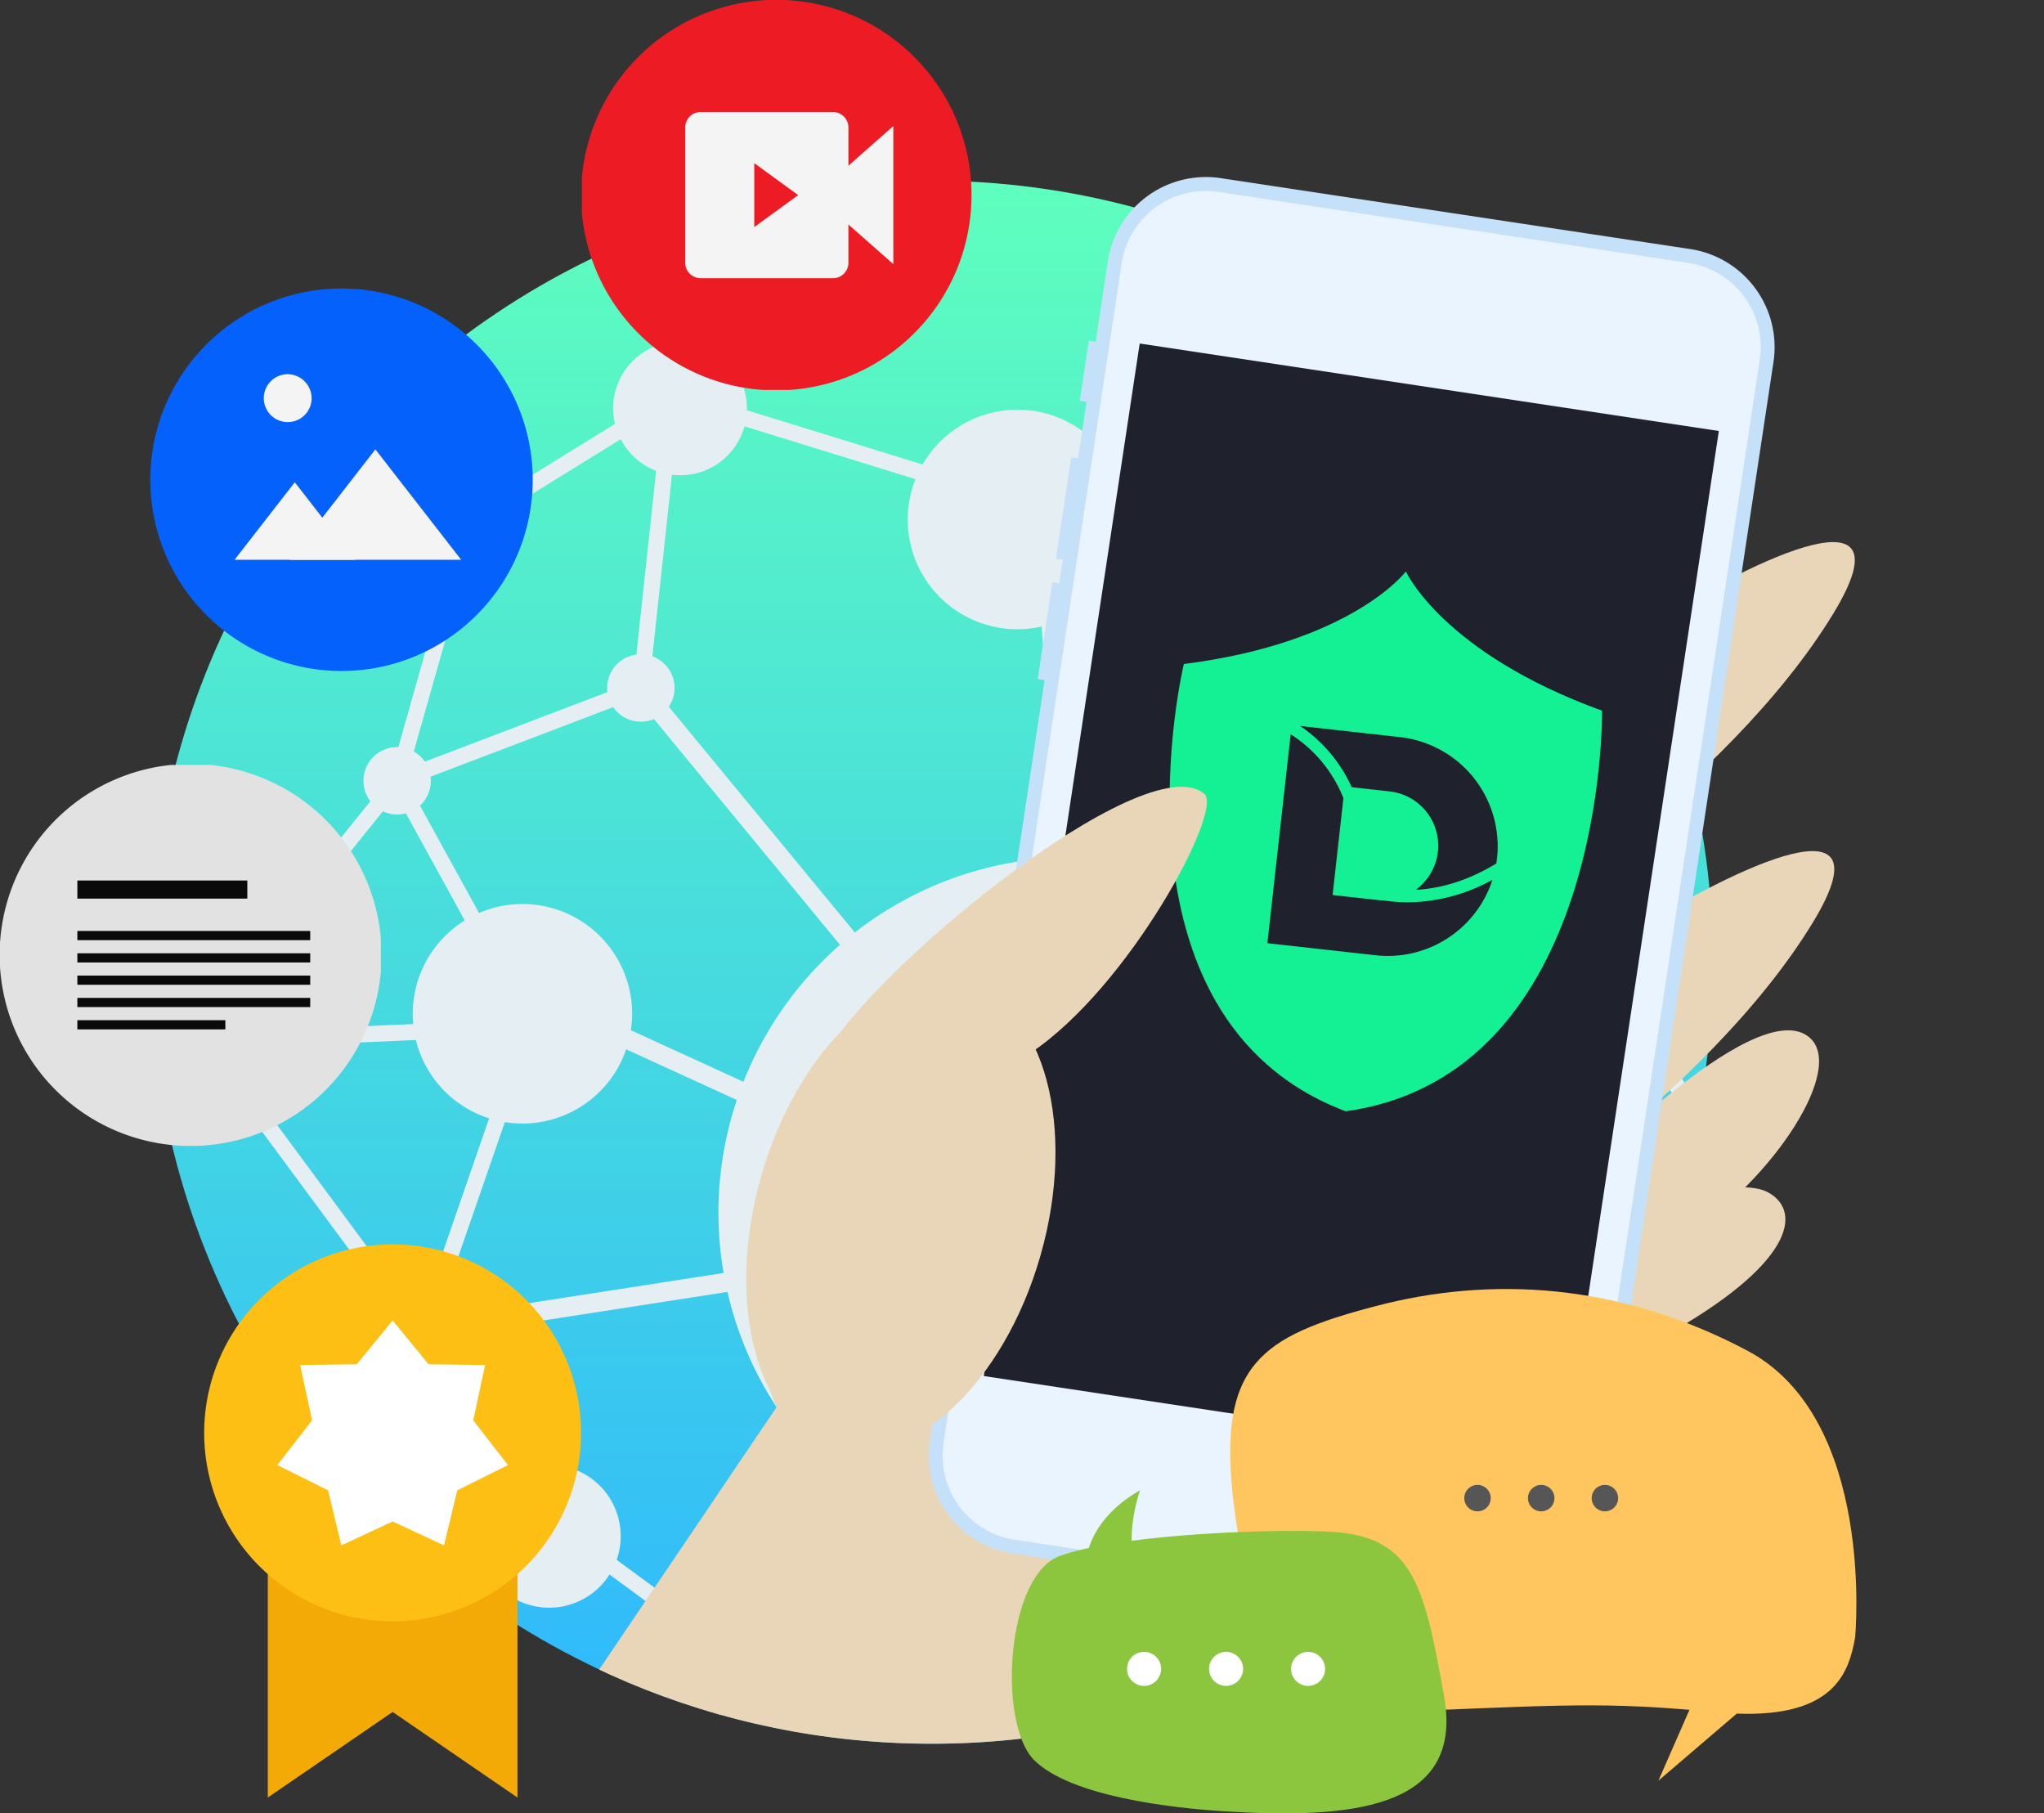
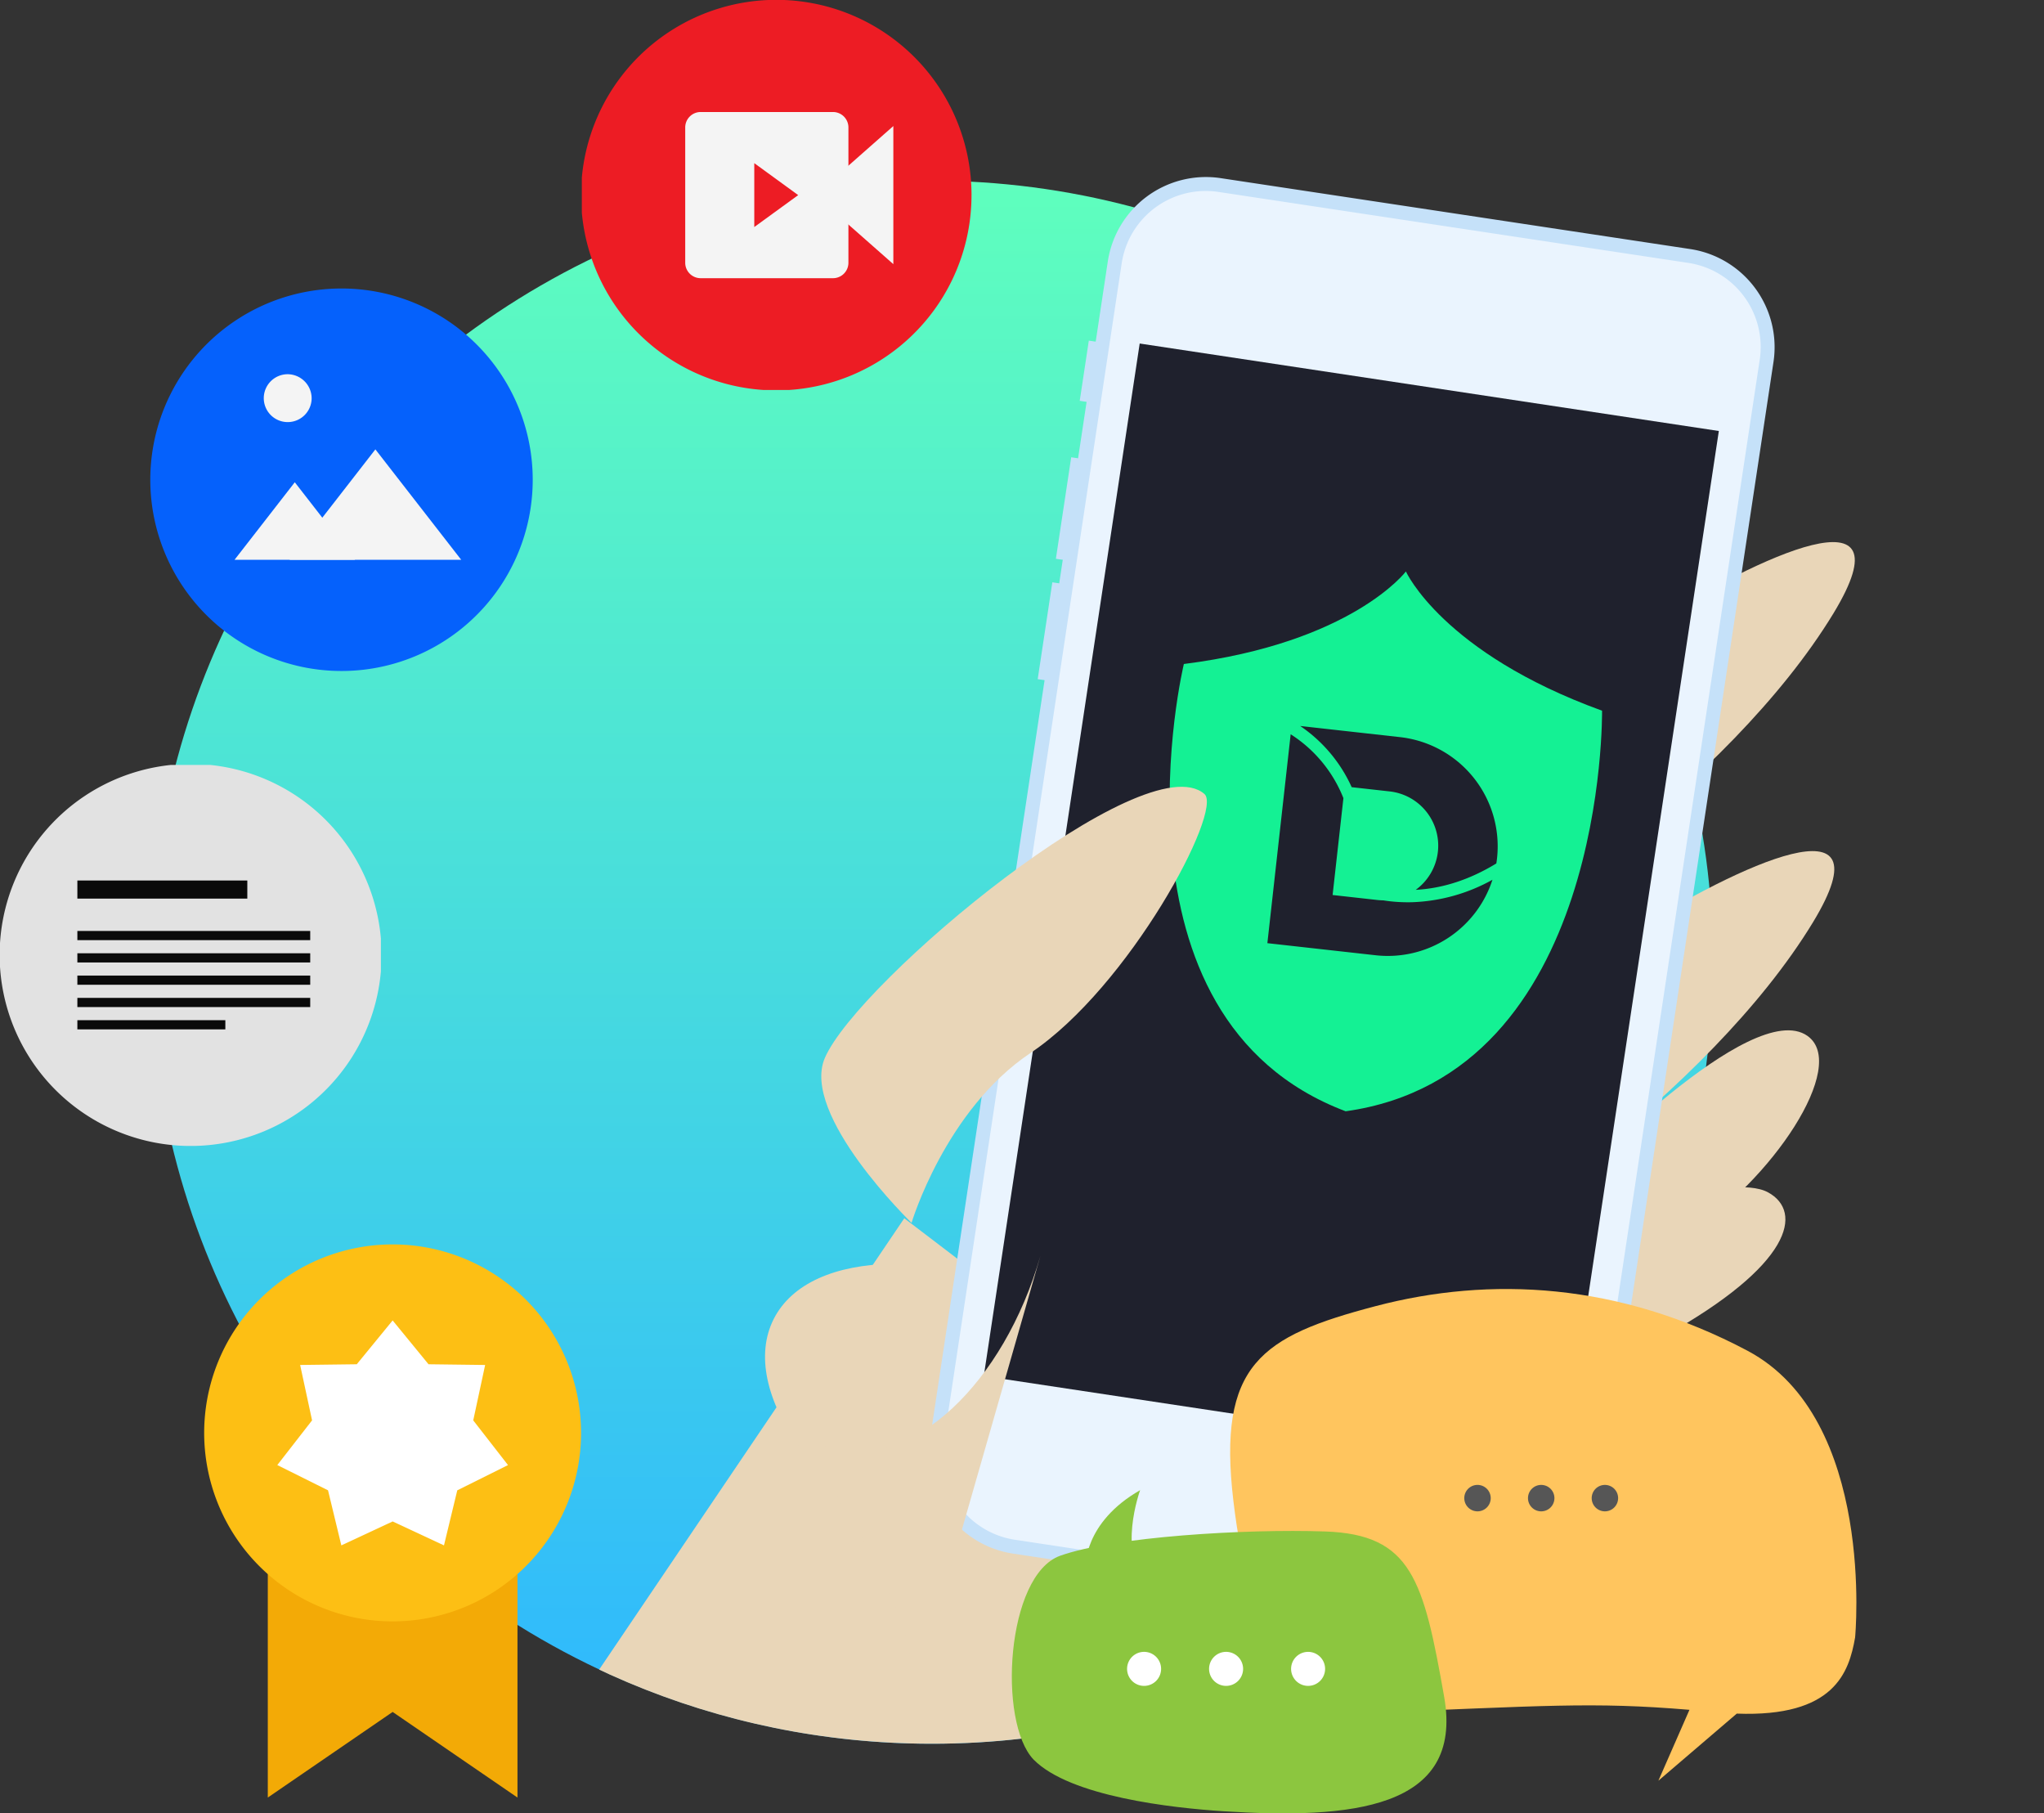
<svg xmlns="http://www.w3.org/2000/svg" width="752.76" height="667.689" viewBox="0 0 752.76 667.689">
  <rect x="0" y="0" width="752.76" height="667.689" fill="#333333" stroke="none" />
  <defs>
    <linearGradient id="a" x1="0.5" x2="0.5" y2="1" gradientUnits="objectBoundingBox">
      <stop offset="0" stop-color="#5fffbd" />
      <stop offset="1" stop-color="#2eb7ff" />
    </linearGradient>
    <clipPath id="d">
      <circle cx="287.754" cy="287.754" r="287.754" fill="url(#a)" />
    </clipPath>
    <clipPath id="e">
      <rect width="770.46" height="609.979" fill="none" />
    </clipPath>
    <clipPath id="f">
      <path d="M498.175,630c-28.153-5.1-67.693,2.672-74.748-13.138-3.359-7.528-3.514-12.789-6.3-21.466a286.539,286.539,0,0,1-129.371,30.652C128.832,626.049,0,497.217,0,338.295S128.832,50.541,287.754,50.541a289.646,289.646,0,0,1,46.513,3.74L364.932,4.824s186.282-10.853,177.752,0,66.52,32.082,76.2,40.384,22.6,50.08,26.058,63.915,65.9,68.435,49.821,80.885-30.9,61.43-27.442,75.266-.523,88.4,0,100.036,13.84,64.649,0,80.315-33.5,64.014-48.437,77.155-19.854,59.642-43.38,71.4c-21.661,10.827-45.131,36.412-70.691,36.414A37.124,37.124,0,0,1,498.175,630Z" transform="translate(0 0)" fill="url(#a)" />
    </clipPath>
    <clipPath id="g">
      <rect width="408.125" height="744.558" fill="none" />
    </clipPath>
    <clipPath id="h">
      <path d="M0,55.288S5.73,189.2,102.668,197.173c88.879-39.509,50.116-167.811,50.116-167.811C90.457,25.07,69.21,0,69.21,0S57.423,30.676,0,55.288" transform="translate(0)" fill="#14f194" />
    </clipPath>
    <clipPath id="j">
      <rect width="143.586" height="143.586" transform="translate(0 0)" fill="none" />
    </clipPath>
    <clipPath id="k">
      <rect width="140.837" height="140.837" fill="none" />
    </clipPath>
    <clipPath id="l">
      <rect width="140.273" height="140.273" fill="none" />
    </clipPath>
    <clipPath id="m">
      <rect width="138.791" height="203.664" fill="none" />
    </clipPath>
    <clipPath id="n">
      <rect width="311.031" height="193.077" fill="none" />
    </clipPath>
  </defs>
  <g transform="translate(-904.121 -2655.053)">
    <g transform="translate(959.473 2671.048)">
      <circle cx="287.754" cy="287.754" r="287.754" transform="translate(0 50.541)" fill="url(#a)" />
      <g transform="translate(0 50.541)" clip-path="url(#d)">
        <g transform="translate(185.19 876.021) rotate(-109)">
          <g clip-path="url(#e)">
-             <path d="M748.207,242.754l-11.53-51.162a12.4,12.4,0,1,0-13.73-20.4l-61.3-42.619a12.392,12.392,0,0,0-15.479-16.221L602.232,42.39A24.7,24.7,0,1,0,558.5,30.5L465.219,59.855a12.348,12.348,0,0,0-16.808-1.741l-49.654-40.4a12.409,12.409,0,1,0-23.625-5.3,12.46,12.46,0,0,0,.087,1.42L231.563,67.211a12.4,12.4,0,1,0-19.349,15.408l-60.289,91.77a40.392,40.392,0,0,0-48.21,61.208L34.6,287.989a24.652,24.652,0,1,0-4.687,46.6l87.8,123.726A12.4,12.4,0,0,0,133,477.343l94.066,103.8.292-.264a24.643,24.643,0,1,0,46.865-5.283l72.962-27.282a12.409,12.409,0,0,0,22.663-6.995v-.005l86.129-21.2a24.63,24.63,0,0,0,46.943-10.45c0-.706-.047-1.4-.106-2.092L568.1,478.522a12.388,12.388,0,0,0,21.546-3.626l86.25,7.353a12.408,12.408,0,1,0,13.174-14.3l-9.78-58.118a40.363,40.363,0,0,0,17.9-64.824l39.958-54.679a24.636,24.636,0,1,0,11.062-47.576M647.494,136.275l2.313,71.9a12.429,12.429,0,0,0-9.067,11.944c0,.28.024.555.042.83L539.874,258.664a131.371,131.371,0,0,0-36.113-50.025l31.456-33.029a40.385,40.385,0,0,0,59.131-35.8c0-1.018-.05-2.023-.124-3.023L638.7,129.1a12.456,12.456,0,0,0,8.8,7.172M309.521,379.748l-53.259,31.595a40.291,40.291,0,0,0-48.751-3.412L151.434,337.34a12.337,12.337,0,0,0,2.467-5.821L288.019,311.5a129.963,129.963,0,0,0,21.5,68.247M582.892,51.8a24.494,24.494,0,0,0,15.021-5.15l43.24,68.855a12.362,12.362,0,0,0-3.458,7.755l-44.344,7.667a40.533,40.533,0,0,0-29.882-30.38l14.562-49.233a24.682,24.682,0,0,0,4.86.486M467.963,65.2,560,36.24a24.758,24.758,0,0,0,12.411,13.191L557.579,99.577c-1.2-.108-2.414-.172-3.641-.172a40.376,40.376,0,0,0-32.4,16.29L467.187,73.105a12.193,12.193,0,0,0,.776-7.9M457.275,80.339a12.342,12.342,0,0,0,6.254-2.573l54.809,42.949a40.336,40.336,0,0,0,10.8,50.969l-30.915,32.462a130.172,130.172,0,0,0-58.641-25.334Zm-7-1.266-17.752,98.8a131.73,131.73,0,0,0-13.786-.726,129.979,129.979,0,0,0-68.46,19.4l-33.844-52.973a12.323,12.323,0,0,0,.911-12.039l35.2-24.349a26.28,26.28,0,0,0,42.487-18.388l50.1-14.577a12.487,12.487,0,0,0,5.135,4.857M387.546,24.831a12.336,12.336,0,0,0,7.468-2.52l49.654,40.4a12.324,12.324,0,0,0-1.206,5.3c0,.175.019.345.027.519L394.855,82.675A26.381,26.381,0,0,0,377.1,61.569l10.107-36.755c.113,0,.223.017.337.017M233.627,72.764,377.282,19.389a12.5,12.5,0,0,0,4.213,3.857l-10.2,37.1c-.81-.076-1.629-.119-2.46-.119a26.288,26.288,0,0,0-20.554,42.7l-34.642,23.96a12.355,12.355,0,0,0-15.486.3L232.758,78.956a12.181,12.181,0,0,0,.869-6.192M217.163,85.877a12.315,12.315,0,0,0,12.074-2.156l65.392,48.235a12.412,12.412,0,0,0,16.3,16.2l33.4,52.282A131.691,131.691,0,0,0,302.163,248.7L176.521,208.8a40.442,40.442,0,0,0-19.3-31.685Zm-40.8,130.332,122.721,38.975a129.91,129.91,0,0,0-11.064,49.128l-135.17,20.174a12.436,12.436,0,0,0-9.074-6.945l-4.4-65.644a40.466,40.466,0,0,0,36.984-35.688M107.582,240.1a40.29,40.29,0,0,0,25.861,11.824l4.421,66a12.467,12.467,0,0,0-7.454,6.543l-81.233-16.4A24.625,24.625,0,0,0,40.043,291.3Zm17.846,214.031a12.328,12.328,0,0,0-2.883.75L35.711,332.521a24.678,24.678,0,0,0,13.3-18.437l80.224,16.194a12.421,12.421,0,0,0,8.171,11.141Zm5.891.627L143.3,342.046a12.306,12.306,0,0,0,3.5-1.017l56.011,70.509a40.324,40.324,0,0,0-13.055,36.6L138.106,460.7a12.471,12.471,0,0,0-6.787-5.937m98.006,120.049L137.389,473.363a12.344,12.344,0,0,0,2.125-6.911L191.121,453.9a40.491,40.491,0,0,0,36.012,28.134l13.817,81.086a24.768,24.768,0,0,0-11.625,11.685m127.4-45.871a12.339,12.339,0,0,0-11.61,13.824l-73.946,27.649a24.6,24.6,0,0,0-24.535-9.233l-13.5-79.214a40.367,40.367,0,0,0,28.161-65.339L313.6,385.592a131.286,131.286,0,0,0,65.98,47.106Zm96.9-19.278a24.66,24.66,0,0,0,.479,4.811l-85.675,21.089a12.494,12.494,0,0,0-4.785-4.981l22.791-95.935a131.056,131.056,0,0,0,63.531.267l15.562,53.69a24.632,24.632,0,0,0-11.9,21.058m112.06-36.55-64.125,28.533a24.626,24.626,0,0,0-30.584-15.53l-15.289-52.748a130.813,130.813,0,0,0,53.1-30.7l58.379,62.04a12.175,12.175,0,0,0-1.479,8.406m17.5-13.4a12.272,12.272,0,0,0-10.847.125L513.8,397.624a130.993,130.993,0,0,0,28.014-45.5l84.562,22.253a40.189,40.189,0,0,0,8.393,21.836Zm100.037,9.219a12.472,12.472,0,0,0-6.83,7.418l-86.25-7.352a12.338,12.338,0,0,0-2.36-5.546l51.008-62.784a40.223,40.223,0,0,0,34.73,10.607Zm9.717-128.144A40.373,40.373,0,0,0,626.5,367.059l-82.46-21.7a130.832,130.832,0,0,0-1.659-80.042L643.276,227.6a12.378,12.378,0,0,0,19.523.315l60.873,28.592a24.527,24.527,0,0,0,8.157,31.052Zm33.974-89.3-61.585-28.926a12.4,12.4,0,0,0-9.6-14.588l-2.313-71.9a12.386,12.386,0,0,0,4.845-2.639l61.3,42.618A12.376,12.376,0,0,0,730.9,192.9l11.275,50.032a24.628,24.628,0,0,0-15.261,8.553" transform="translate(0 0)" fill="#e4eef3" />
-           </g>
+             </g>
        </g>
      </g>
      <g transform="translate(0 0)" clip-path="url(#f)">
        <g transform="translate(302.452 -0.512) rotate(16)">
          <g transform="translate(0 0)">
            <g clip-path="url(#g)">
              <path d="M154.922,319.966l84.258-263.94L95.558,0,0,292.915c42.809,25.388,97.271,31.812,154.922,27.051" transform="translate(0 423.139)" fill="#e9d6b8" />
              <path d="M89.786,108.408C34.881,97.794-5.075,65.682.523,36.693S55.179-7.19,110.086,3.422s94.861,42.724,89.256,71.718-54.649,43.883-109.557,33.269" transform="translate(59.042 435.311)" fill="#e9d6b8" />
              <path d="M66.1,48.185C45.5,71.2,23.253,75.84,0,117.142l75.169,14.324C98,99.535,119.966,61.434,129.75,25.648,144.213-27.5,97.658,12.942,66.1,48.185" transform="translate(257.472 200.424)" fill="#e9d6b8" />
              <path d="M66.1,48.185C45.5,71.2,23.256,75.839,0,117.138l75.169,14.327C98,99.536,119.966,61.431,129.748,25.649,144.207-27.5,97.656,12.942,66.1,48.185" transform="translate(233.378 88.976)" fill="#e9d6b8" />
              <path d="M.954,75.836S44.752-7.831,68.6.6c17.74,6.263,1.914,55.262-22.419,82.331C25.193,106.294,0,124.464,0,124.464Z" transform="translate(328.205 266.313)" fill="#e9d6b8" />
              <path d="M0,92.95,14.335,27.092S56.163-3.193,71.576.277C86.047,3.537,87.517,23.541,49.222,61.9c-8.59,8.7-25.537,73.287-25.537,73.287Z" transform="translate(327.136 326.003)" fill="#e9d6b8" />
              <path d="M9.656,22.226h0l-6.765.883L0,.878,6.765,0Z" transform="translate(71.815 92.899)" fill="#c5e1f9" />
              <path d="M11.642,37.491h0l-6.763.882L0,.885,6.765,0Z" transform="translate(77.415 135.961)" fill="#c5e1f9" />
              <path d="M11.415,35.756h0l-6.765.88L0,.879,6.765,0Z" transform="translate(83.424 182.142)" fill="#c5e1f9" />
              <path d="M302.836,467.4a36.524,36.524,0,0,1-31.416,40.821L97.8,530.8A36.544,36.544,0,0,1,56.981,499.38L.3,63.7A36.549,36.549,0,0,1,31.733,22.889L205.345.3a36.537,36.537,0,0,1,40.819,31.417Z" transform="translate(70.183 0)" fill="#c5e1f9" />
              <path d="M91.982,520.558a31.31,31.31,0,0,1-35.047-26.983L.264,57.9A31.307,31.307,0,0,1,27.237,22.85L200.855.263a31.32,31.32,0,0,1,35.061,26.981L292.589,462.92A31.32,31.32,0,0,1,265.6,497.974Z" transform="translate(75.338 5.139)" fill="#eaf4fe" />
              <path d="M263.5,381.274,49.6,409.094,0,27.826,213.9,0Z" transform="translate(90.118 61.807)" fill="#1f212d" />
-               <path d="M106.928,88.858c0,49.076-23.937,88.86-53.464,88.86S0,137.934,0,88.858,23.941,0,53.464,0s53.464,39.78,53.464,88.858" transform="translate(40.63 333.752)" fill="#e9d6b8" />
+               <path d="M106.928,88.858c0,49.076-23.937,88.86-53.464,88.86s53.464,39.78,53.464,88.858" transform="translate(40.63 333.752)" fill="#e9d6b8" />
            </g>
          </g>
          <g transform="translate(138.28 143.293)">
            <g transform="translate(0 0)" clip-path="url(#h)">
              <rect width="191.547" height="197.173" transform="translate(0 0)" fill="#14f194" />
            </g>
          </g>
          <g transform="translate(0 0)">
            <g clip-path="url(#g)">
              <path d="M24.438,23.191,38.31,20.836a20.1,20.1,0,0,1,19.216,32.19c9.5-3.271,18.2-9.191,25.858-17.522-.076-.621-.163-1.244-.269-1.868A40.46,40.46,0,0,0,36.41.579L0,6.76a54.161,54.161,0,0,1,24.438,16.43" transform="translate(185.754 201.95)" fill="#1f212d" />
              <path d="M52.148,49.023c-.862.146-1.7.262-2.516.365a20.336,20.336,0,0,1-2.055.461L31.161,52.636,25.156,17.262A49.438,49.438,0,0,0,1.009.313C.671.2.336.1,0,0L12.954,76.306,52.469,69.6A40.5,40.5,0,0,0,86.2,31.017,65.385,65.385,0,0,1,60.064,47.109a59.226,59.226,0,0,1-7.916,1.914" transform="translate(183.221 212.606)" fill="#1f212d" />
              <path d="M.128,132.828C4.152,102.17,81.515-11.264,107.709.91c8.388,3.9-7,75.914-35.288,109.326-24.4,28.839-24.864,72.2-24.864,72.2S-2.862,155.535.128,132.828" transform="translate(51.041 241.589)" fill="#e9d6b8" />
            </g>
          </g>
        </g>
      </g>
    </g>
    <g transform="translate(1118.395 2655.053)">
      <g transform="translate(0 0)" clip-path="url(#j)">
        <path d="M143.793,71.9A71.9,71.9,0,1,1,71.9,0a71.9,71.9,0,0,1,71.9,71.9" transform="translate(-0.281 -0.058)" fill="#ed1c24" />
        <path d="M80.083,55.8V72.757L99.3,89.7V38.849Z" transform="translate(15.424 7.56)" fill="#f4f4f4" />
        <path d="M86.536,34.53H37.707a5.685,5.685,0,0,0-5.637,5.74V89.978a5.685,5.685,0,0,0,5.637,5.741H86.536a5.685,5.685,0,0,0,5.637-5.741V40.27a5.685,5.685,0,0,0-5.637-5.74M57.5,76.884V53.359L73.674,65.127Z" transform="translate(6.008 6.713)" fill="#f4f4f4" />
      </g>
    </g>
    <g transform="translate(959.473 2761.277)">
      <g transform="translate(0 0)" clip-path="url(#k)">
        <path d="M140.837,70.419A70.419,70.419,0,1,1,70.419,0a70.418,70.418,0,0,1,70.418,70.418" transform="translate(0 0)" fill="#0561fc" />
        <path d="M53.3,35.915a8.814,8.814,0,1,1-8.812-8.972A8.89,8.89,0,0,1,53.3,35.915" transform="translate(6.118 4.621)" fill="#f4f4f4" />
        <path d="M75.385,50.562,91.194,70.9,107,91.229H43.767L59.585,70.9Z" transform="translate(7.507 8.673)" fill="#f4f4f4" />
        <path d="M48.67,60.9l11.1,14.276L70.858,89.454H26.476l11.1-14.274Z" transform="translate(4.541 10.447)" fill="#f4f4f4" />
      </g>
    </g>
    <g transform="translate(904.121 2936.703)">
      <g transform="translate(0 0)" clip-path="url(#l)">
        <path d="M140.667,70.334A70.334,70.334,0,1,1,70.334,0a70.333,70.333,0,0,1,70.333,70.333" transform="translate(-0.133 -0.373)" fill="#e2e2e2" />
        <rect width="62.588" height="6.667" transform="translate(28.492 42.552)" fill="#0a0a0a" />
        <rect width="85.756" height="3.384" transform="translate(28.492 61.13)" fill="#0a0a0a" />
        <rect width="85.756" height="3.384" transform="translate(28.492 69.345)" fill="#0a0a0a" />
        <rect width="85.756" height="3.383" transform="translate(28.492 77.558)" fill="#0a0a0a" />
        <rect width="85.756" height="3.384" transform="translate(28.492 85.771)" fill="#0a0a0a" />
        <rect width="54.498" height="3.384" transform="translate(28.492 93.984)" fill="#0a0a0a" />
      </g>
    </g>
    <g transform="translate(979.323 3113.248)">
      <path d="M54.755,39.822H8.776V137.2L54.755,105.68,100.726,137.2V39.822Z" transform="translate(14.647 66.463)" fill="#f3aa06" />
      <g transform="translate(0 0)">
        <g clip-path="url(#m)">
          <path d="M138.791,69.4A69.4,69.4,0,1,1,69.4,0a69.4,69.4,0,0,1,69.389,69.4" transform="translate(0 -0.001)" fill="#fdbf14" />
          <path d="M52.566,10.488,65.778,26.624l20.853.262-4.383,20.4,12.8,16.457-18.68,9.3L71.471,93.312l-18.9-8.81-18.9,8.81-4.9-20.274-18.68-9.3,12.8-16.457L18.5,26.886l20.856-.262Z" transform="translate(16.834 17.502)" fill="#fff" />
        </g>
      </g>
    </g>
    <g transform="translate(1276.756 3129.665)">
      <g transform="translate(0 0)" clip-path="url(#n)">
        <path d="M217.32,22.732C169.95-2.389,122.554-4.787,80.358,6.306S22.013,27.747,27.991,78.112s22.7,79.027,46.6,78.082c68.232-2.7,85.519-4.253,121.349-1.252l-11.441,26.1,28.864-24.7c35.884,1.342,41.325-15.1,43.585-28.056,0,0,7.74-80.432-39.629-105.553" transform="translate(53.614 -0.001)" fill="#ffc55e" />
        <path d="M65.252,28.9a4.867,4.867,0,1,0-4.862,4.865A4.864,4.864,0,0,0,65.252,28.9" transform="translate(111.11 48.1)" fill="#565656" />
        <path d="M73.069,28.9A4.867,4.867,0,1,0,68.2,33.768,4.869,4.869,0,0,0,73.069,28.9" transform="translate(126.755 48.1)" fill="#565656" />
        <path d="M80.883,28.9a4.865,4.865,0,1,0-4.865,4.865A4.869,4.869,0,0,0,80.883,28.9" transform="translate(142.399 48.1)" fill="#565656" />
        <path d="M115.361,29.872c-29.464-1-77.917,1.918-97.6,8.953-19.869,7.2-23.005,61.239-9.739,75.045,13.443,13.647,51.133,17.822,69.885,19.016,46.724,2.959,88.638-.6,81.317-42.105-7.59-43.081-11.981-59.834-43.867-60.909" transform="translate(0 59.401)" fill="#8cc63f" />
        <path d="M9.04,53.056s-.816-16.4,20.124-28.377c0,0-8.692,23.989,2.935,33.828,6.969,5.9-23.059-5.45-23.059-5.45" transform="translate(18.083 49.389)" fill="#8cc63f" />
        <path d="M26.669,50.781a6.264,6.264,0,1,0-6.261,6.264,6.26,6.26,0,0,0,6.261-6.264" transform="translate(28.302 89.085)" fill="#fff" />
        <path d="M36.731,50.781a6.264,6.264,0,1,0-6.264,6.264,6.267,6.267,0,0,0,6.264-6.264" transform="translate(48.44 89.085)" fill="#fff" />
        <path d="M46.791,50.781a6.262,6.262,0,1,0-6.264,6.264,6.265,6.265,0,0,0,6.264-6.264" transform="translate(68.579 89.085)" fill="#fff" />
      </g>
    </g>
  </g>
</svg>